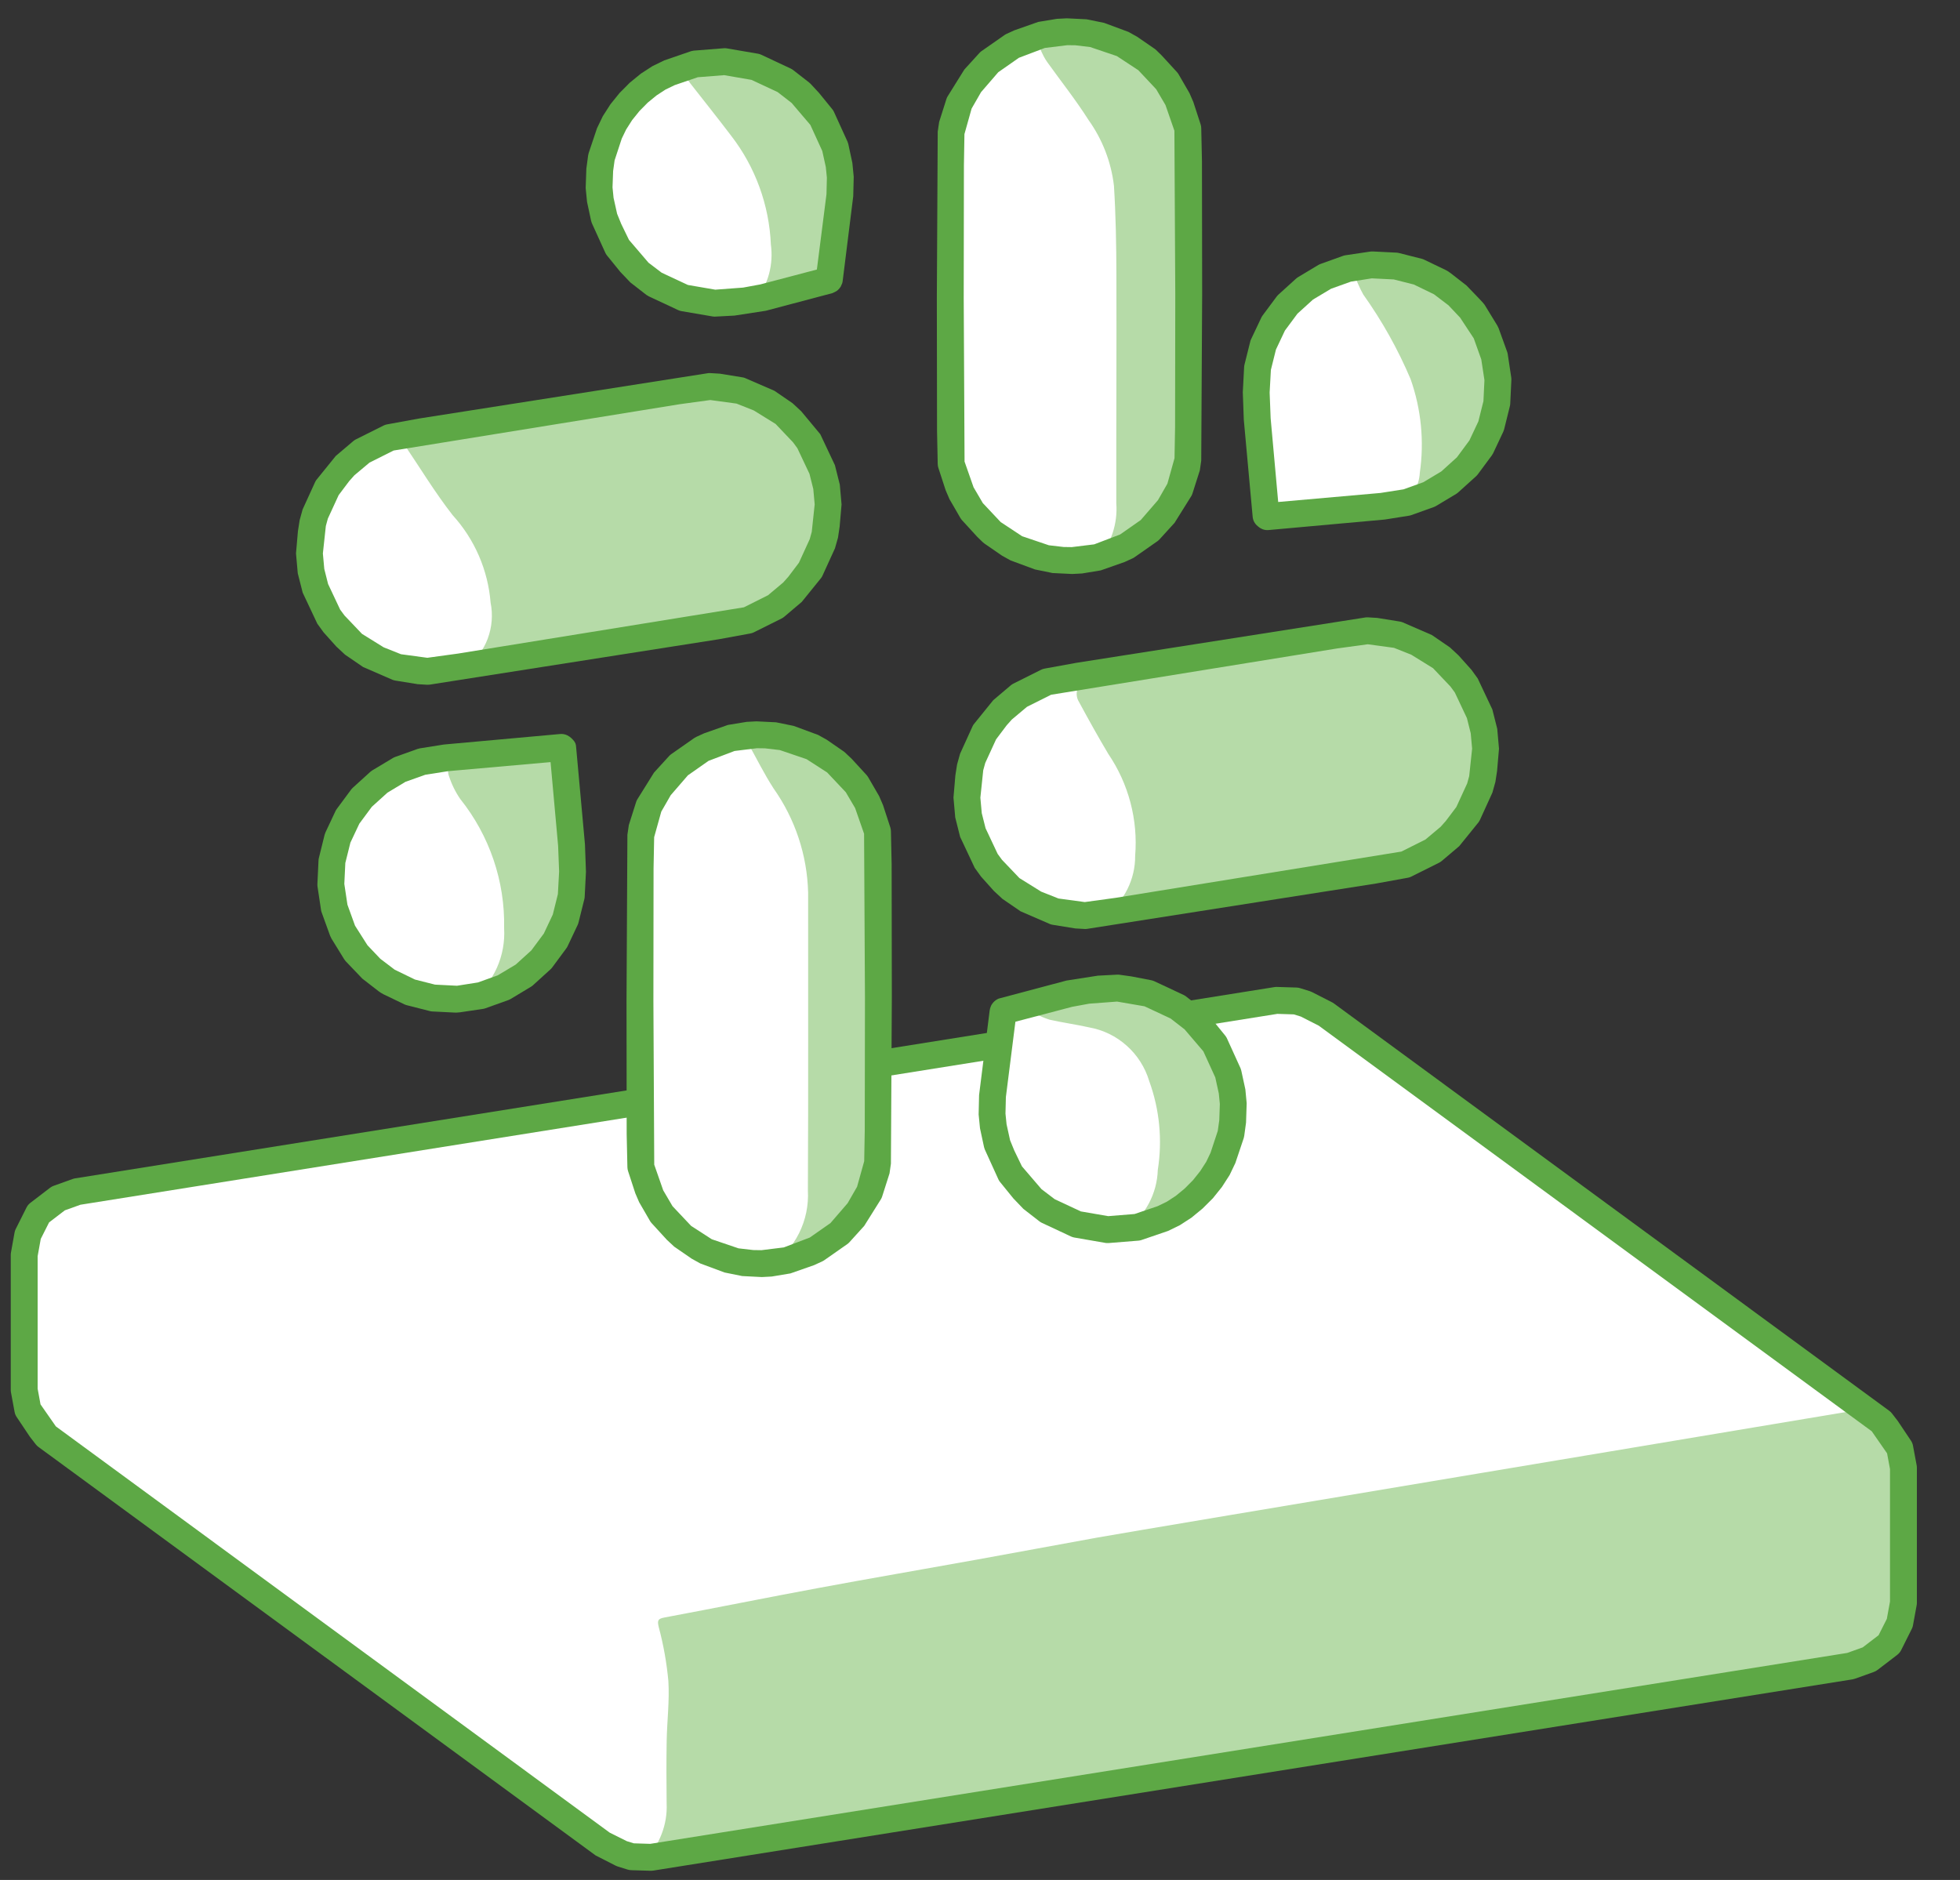
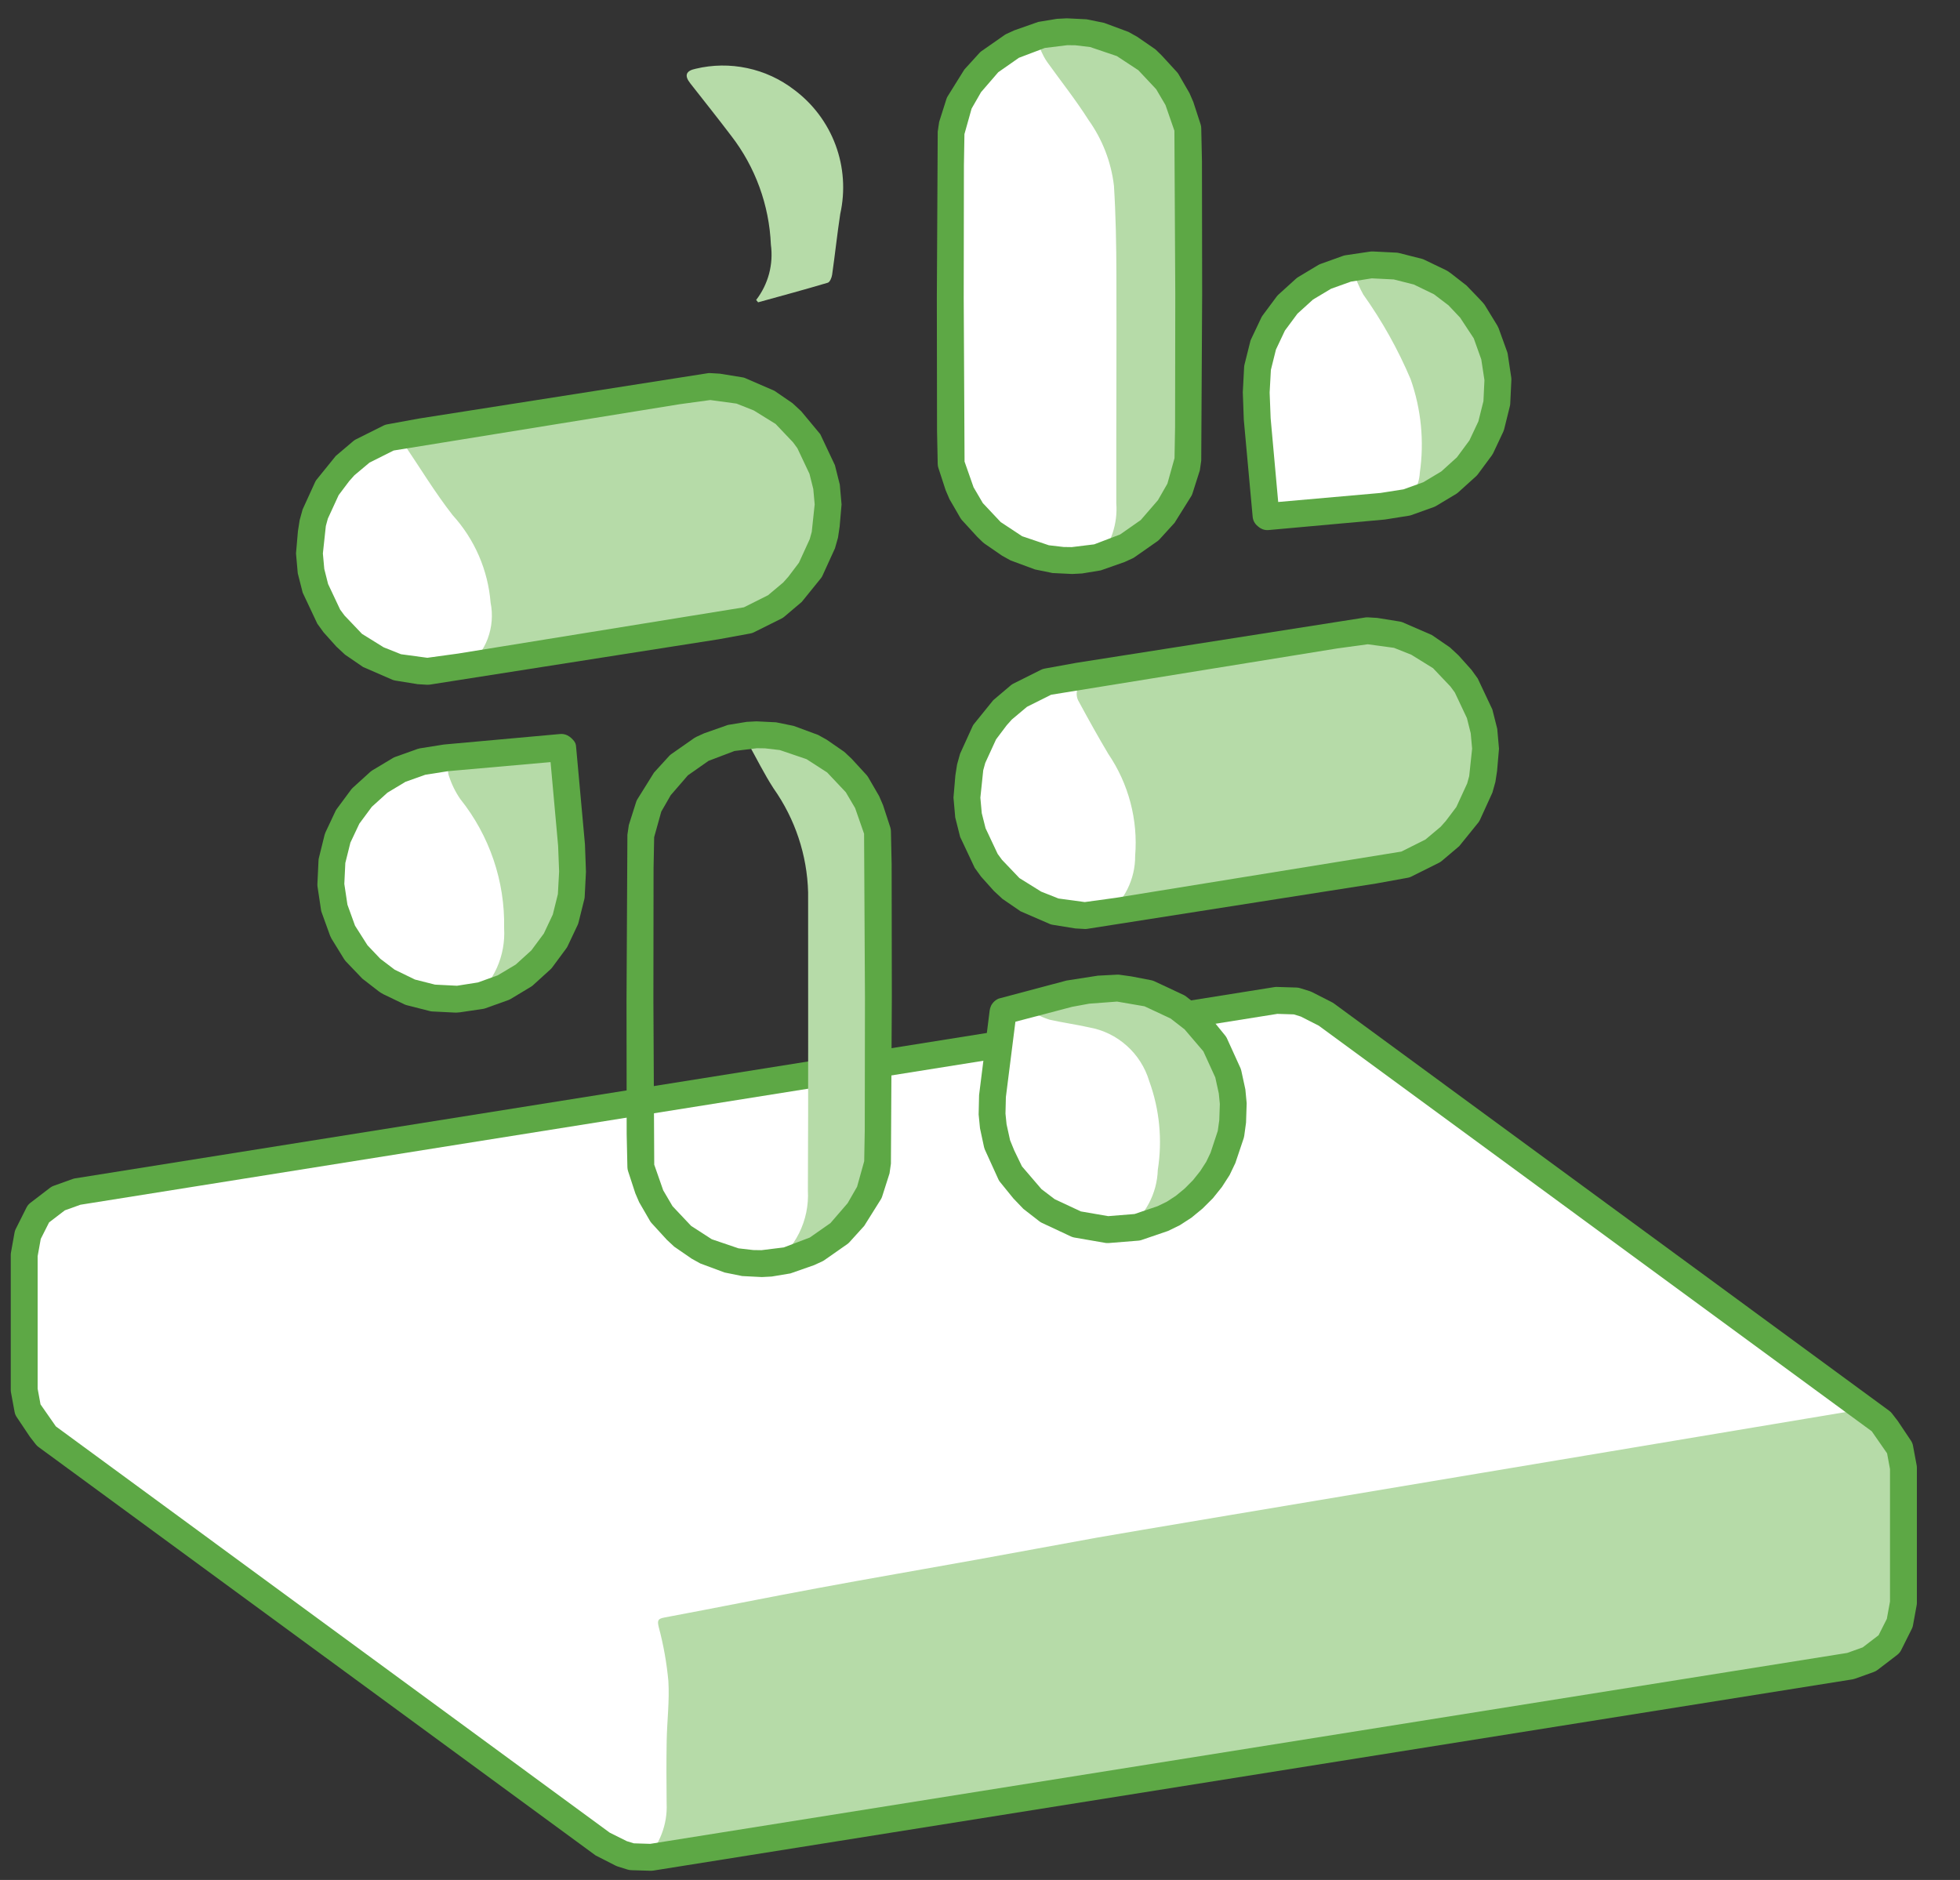
<svg xmlns="http://www.w3.org/2000/svg" width="49" height="47" viewBox="0 0 49 47" fill="none">
  <rect x="0" y="0" width="49" height="47" fill="#333333" stroke="none" />
  <g clip-path="url(#clip0_2_231)">
    <path d="M47.435 36.487L47.495 36.205L47.178 35.73L47.03 35.539L33.147 25.356L32.647 25.101L32.402 25.025L31.913 25.009L1.928 29.792L1.459 29.96L1.013 30.355L0.696 30.872L0.605 31.374V34.747L0.747 34.933L0.838 35.437L14.722 45.62L15.044 46.087L15.277 46.176L15.789 46.418L16.278 46.433L16.511 46.27L46.496 41.488L46.885 41.364L47.227 41.104L47.435 40.707L47.496 40.291V36.918L47.435 36.487Z" fill="white" />
    <path d="M46.881 35.472C47.118 35.632 47.312 35.848 47.446 36.101C47.58 36.354 47.649 36.636 47.648 36.922C47.656 37.947 47.664 38.971 47.647 39.995C47.671 40.435 47.52 40.867 47.227 41.195C46.934 41.524 46.523 41.723 46.083 41.75C43.843 42.098 41.606 42.464 39.367 42.822C37.138 43.178 34.909 43.534 32.68 43.889C30.422 44.249 28.165 44.609 25.907 44.97C23.544 45.346 21.182 45.721 18.819 46.095C18.037 46.219 17.257 46.348 16.476 46.472C16.374 46.488 16.27 46.49 16.121 46.502C16.305 46.316 16.448 46.095 16.541 45.851C16.635 45.608 16.678 45.347 16.666 45.087C16.66 44.565 16.658 44.043 16.667 43.521C16.676 43.022 16.74 42.52 16.709 42.025C16.667 41.57 16.587 41.12 16.469 40.68C16.428 40.508 16.447 40.469 16.618 40.437C17.898 40.198 19.174 39.939 20.454 39.702C21.775 39.456 23.099 39.23 24.421 38.991C25.426 38.81 26.429 38.621 27.433 38.44C28.578 38.234 45.407 35.427 46.554 35.233L46.881 35.472Z" fill="#B6DBA8" />
    <path d="M16.277 46.77H16.267L15.778 46.755C15.748 46.754 15.718 46.749 15.689 46.74L15.445 46.664C15.426 46.658 15.408 46.651 15.391 46.642L14.891 46.387L0.962 36.175C0.937 36.157 0.914 36.135 0.895 36.111L0.747 35.92L0.416 35.425C0.391 35.388 0.373 35.345 0.365 35.3L0.274 34.809C0.27 34.789 0.269 34.769 0.269 34.748V31.375C0.269 31.355 0.27 31.335 0.274 31.315L0.364 30.813C0.369 30.786 0.378 30.759 0.389 30.734L0.665 30.184C0.688 30.14 0.72 30.102 0.759 30.072L1.254 29.693C1.282 29.672 1.313 29.655 1.346 29.644L1.814 29.476C1.834 29.469 1.854 29.463 1.875 29.46L31.86 24.678C31.881 24.674 31.903 24.673 31.924 24.674L32.413 24.689C32.443 24.69 32.473 24.695 32.502 24.704L32.746 24.78C32.765 24.786 32.782 24.793 32.799 24.802L33.299 25.057C33.316 25.065 33.331 25.074 33.345 25.085L47.229 35.269C47.254 35.287 47.277 35.308 47.296 35.333L47.443 35.523L47.775 36.019C47.8 36.056 47.817 36.099 47.825 36.144L47.917 36.635C47.921 36.655 47.922 36.675 47.922 36.696V40.069C47.922 40.089 47.921 40.109 47.917 40.129L47.825 40.631C47.821 40.658 47.813 40.683 47.802 40.708L47.526 41.26C47.502 41.304 47.47 41.342 47.43 41.373L46.94 41.748C46.911 41.77 46.879 41.788 46.845 41.8L46.377 41.968C46.357 41.975 46.337 41.98 46.316 41.984L16.33 46.766C16.313 46.769 16.295 46.77 16.277 46.77ZM15.845 46.084L16.256 46.097L46.18 41.324L46.568 41.185L46.964 40.882L47.171 40.472L47.25 40.039V36.727L47.177 36.334L46.794 35.783L32.97 25.643L32.52 25.414L32.346 25.36L31.935 25.347L2.011 30.119L1.621 30.259L1.227 30.561L1.019 30.973L0.941 31.405V34.718L1.013 35.11L1.397 35.661L15.243 45.817L15.67 46.03L15.845 46.084Z" fill="#5DA845" />
    <path d="M30.805 27.306L30.704 26.836L30.493 26.4L30.37 26.103L30.053 25.712L29.843 25.486L29.444 25.177L28.983 24.965L28.716 24.836L28.237 24.743L27.942 24.703L27.484 24.727L27.196 24.758L26.743 24.84L26.234 24.964L25.675 25.115L25.099 25.275L25.096 25.276L25.093 25.278L25.09 25.28L25.086 25.282L25.084 25.285L25.081 25.289L25.079 25.292L25.077 25.296L25.076 25.299L25.076 25.303L25.018 25.841L24.945 26.387L24.872 26.906L24.814 27.387L24.801 27.832L24.829 28.138L24.93 28.608L25.045 28.888L25.264 29.341L25.581 29.732L25.791 29.958L26.19 30.267L26.473 30.405L26.918 30.608L27.246 30.653L27.693 30.741L28.032 30.704L28.433 30.682L28.748 30.585L29.077 30.429L29.316 30.347L29.576 30.18L29.828 29.977L30.061 29.744L30.267 29.492L30.438 29.229L30.567 28.966L30.669 28.672L30.774 28.349L30.815 28.052L30.833 27.612L30.805 27.306Z" fill="white" />
    <path d="M29.864 25.564C29.53 25.23 29.105 25.003 28.641 24.911C28.338 24.826 28.021 24.801 27.708 24.836C27.227 24.905 26.759 25.057 26.285 25.173C26.159 25.204 26.033 25.233 25.907 25.262L25.893 25.347C26.004 25.406 26.12 25.455 26.24 25.493C26.567 25.566 26.9 25.612 27.227 25.685C27.578 25.747 27.904 25.906 28.169 26.144C28.435 26.381 28.629 26.688 28.731 27.029C28.989 27.738 29.063 28.501 28.945 29.247C28.936 29.543 28.858 29.832 28.718 30.093C28.578 30.354 28.38 30.579 28.138 30.75L28.165 30.817L29.437 30.436C29.437 30.436 31.844 28.012 29.864 25.564Z" fill="#B6DBA8" />
    <path d="M27.692 31.077C27.677 31.077 27.661 31.076 27.646 31.075L26.854 30.938C26.828 30.933 26.802 30.925 26.778 30.914L26.043 30.57C26.022 30.56 26.002 30.547 25.984 30.533L25.585 30.223L25.335 29.962L25.003 29.553C24.986 29.533 24.972 29.511 24.961 29.487L24.619 28.735C24.612 28.717 24.606 28.698 24.601 28.678L24.5 28.208L24.466 27.863L24.477 27.378L24.741 25.267C24.744 25.247 24.747 25.227 24.753 25.207C24.759 25.186 24.767 25.165 24.776 25.145C24.816 25.064 24.884 25 24.968 24.965L26.663 24.514L27.447 24.392L27.924 24.367C27.945 24.365 27.966 24.366 27.986 24.369L28.282 24.41L28.78 24.506C28.806 24.511 28.832 24.519 28.856 24.53L29.59 24.874C29.611 24.884 29.631 24.896 29.65 24.911L30.049 25.221C30.063 25.232 30.076 25.244 30.089 25.257L30.299 25.483L30.631 25.891C30.647 25.911 30.661 25.933 30.672 25.956L31.014 26.708C31.022 26.727 31.028 26.746 31.032 26.765L31.134 27.235L31.167 27.582L31.151 28.066L31.106 28.396C31.103 28.416 31.099 28.435 31.093 28.454L30.884 29.076L30.74 29.377L30.548 29.675L30.322 29.957L30.064 30.214L29.787 30.442L29.497 30.63L29.202 30.774L28.531 31.003C28.511 31.009 28.49 31.014 28.469 31.016L27.713 31.077C27.706 31.077 27.699 31.077 27.692 31.077ZM27.021 30.286L27.705 30.404L28.364 30.351L28.94 30.155L29.171 30.043L29.395 29.897L29.616 29.715L29.824 29.506L30.005 29.279L30.156 29.045L30.264 28.819L30.444 28.274L30.482 28.006L30.496 27.599L30.47 27.336L30.382 26.936L30.084 26.284L29.615 25.735L29.265 25.463L28.613 25.158L27.927 25.04L27.232 25.092L26.803 25.171L25.385 25.544L25.147 27.427L25.137 27.841L25.164 28.107L25.252 28.507L25.356 28.761L25.549 29.16L26.037 29.729L26.367 29.98L27.021 30.286Z" fill="#5DA845" />
-     <path d="M21.955 21.612L21.937 20.788L21.765 20.258L21.688 20.073L21.417 19.605L21.053 19.206L20.914 19.071L20.499 18.784L20.331 18.688L19.911 18.531L19.759 18.473L19.578 18.427L19.374 18.394L19.155 18.374L19.069 18.404L18.953 18.402L18.839 18.408L18.73 18.421L18.491 18.407L18.296 18.446L18.127 18.498L17.991 18.559L17.545 18.729L17.403 18.831L16.973 19.13L16.869 19.269L16.498 19.679L16.222 20.155L16.193 20.342L16.021 20.876L16.003 21.701L15.999 25.025L16.003 28.349L16.021 29.173L16.103 29.37L16.27 29.888L16.541 30.356L16.704 30.514L17.044 30.89L17.258 31.013L17.626 31.274L17.846 31.357L18.109 31.424L18.379 31.534L18.584 31.568L18.803 31.587L19.029 31.591L19.253 31.58L19.468 31.554L19.662 31.515L19.971 31.397L20.215 31.322L20.413 31.232L20.804 30.96L20.985 30.831L21.338 30.445L21.46 30.282L21.735 29.806L21.905 29.283L21.937 29.084L21.955 28.26L21.959 24.936L21.955 21.612Z" fill="white" />
    <path d="M18.673 18.529C19.221 18.434 19.785 18.507 20.291 18.738C20.803 18.953 21.239 19.315 21.544 19.779C21.849 20.242 22.009 20.786 22.003 21.341C22.016 23.833 21.997 26.326 22.007 28.819C21.98 29.479 21.733 30.111 21.305 30.614C20.876 31.117 20.291 31.461 19.644 31.593C19.531 31.617 19.416 31.628 19.25 31.652C19.56 31.447 19.81 31.164 19.976 30.832C20.142 30.5 20.218 30.13 20.197 29.759C20.21 27.276 20.201 24.793 20.203 22.31C20.179 21.378 19.878 20.474 19.34 19.712C19.105 19.35 18.914 18.96 18.673 18.529Z" fill="#B6DBA8" />
    <path d="M19.046 31.927L18.555 31.902L18.115 31.813L17.507 31.587L17.291 31.467L16.854 31.166L16.672 30.996L16.293 30.582C16.276 30.564 16.262 30.545 16.25 30.524L15.979 30.056L15.883 29.833L15.701 29.276C15.691 29.245 15.686 29.213 15.685 29.18L15.667 28.356L15.663 25.026L15.685 20.869L15.721 20.625L15.903 20.051C15.91 20.028 15.92 20.007 15.932 19.986L16.351 19.314L16.726 18.903C16.741 18.886 16.759 18.87 16.778 18.856L17.354 18.453C17.37 18.442 17.387 18.432 17.406 18.423L17.603 18.333L18.197 18.124L18.665 18.047L18.913 18.034L19.403 18.058L19.843 18.148L20.452 18.373L20.668 18.493L21.105 18.795L21.287 18.965L21.666 19.378C21.682 19.396 21.696 19.416 21.708 19.437L21.979 19.904L22.076 20.129L22.257 20.684C22.267 20.715 22.273 20.748 22.273 20.78L22.291 21.605V21.611L22.296 24.935L22.273 29.092L22.238 29.336L22.055 29.91C22.048 29.933 22.038 29.954 22.027 29.975L21.606 30.647L21.234 31.058C21.218 31.075 21.2 31.091 21.18 31.105L20.604 31.508C20.588 31.519 20.571 31.529 20.552 31.537L20.355 31.628L19.761 31.836L19.293 31.914L19.046 31.927ZM16.813 30.155L17.278 30.648L17.795 30.982L18.463 31.209L18.833 31.252L19.036 31.255L19.595 31.186L20.245 30.939L20.761 30.578L21.191 30.08L21.427 29.669L21.605 29.031L21.619 28.253L21.624 24.935L21.602 20.844L21.378 20.202L21.145 19.806L20.679 19.312L20.163 18.979L19.495 18.752L19.126 18.709L18.922 18.706L18.363 18.775L17.713 19.022L17.198 19.383L16.768 19.88L16.532 20.291L16.354 20.929L16.339 21.708L16.335 25.026L16.356 29.117L16.58 29.758L16.813 30.155Z" fill="#5DA845" />
    <path d="M37.094 18.616L37.053 18.291L36.988 17.971L36.9 17.667L36.792 17.392L36.669 17.157L36.403 16.868L36.234 16.63L35.851 16.373L35.644 16.175L35.171 15.989L34.94 15.871L34.413 15.784L33.617 15.893L33.381 15.879L30.174 16.386L26.969 16.902L26.176 17.046L25.691 17.298L25.487 17.39L25.08 17.731L24.753 18.155L24.616 18.305L24.413 18.763L24.325 18.938L24.259 19.162L24.21 19.539L24.182 19.723L24.173 19.928L24.182 20.146L24.21 20.37L24.255 20.591L24.316 20.8L24.39 20.989L24.52 21.267L24.643 21.503L24.776 21.69L25.078 22.029L25.254 22.197L25.669 22.484L25.876 22.59L26.372 22.788L26.899 22.875L27.134 22.889L27.932 22.78L31.138 22.274L34.344 21.757L35.136 21.613L35.353 21.514L35.825 21.269L36.233 20.928L36.393 20.752L36.696 20.354L36.808 20.133L36.891 19.847L37.053 19.497L37.094 19.231L37.107 18.934L37.094 18.616Z" fill="white" />
    <path d="M27.637 22.887C27.869 22.714 28.056 22.489 28.185 22.23C28.314 21.971 28.381 21.686 28.379 21.397C28.453 20.496 28.216 19.597 27.708 18.849C27.453 18.421 27.211 17.985 26.974 17.547C26.939 17.491 26.919 17.426 26.917 17.359C26.915 17.293 26.93 17.227 26.962 17.169C26.993 17.11 27.04 17.061 27.096 17.026C27.153 16.991 27.218 16.972 27.284 16.971C28.083 16.845 28.88 16.704 29.679 16.58C30.48 16.456 31.284 16.347 32.086 16.227C32.738 16.129 33.392 16.037 34.04 15.917C34.628 15.828 35.227 15.959 35.725 16.284C36.153 16.54 36.511 16.898 36.766 17.326C37.02 17.755 37.164 18.24 37.185 18.738C37.205 19.236 37.1 19.732 36.881 20.179C36.661 20.627 36.334 21.013 35.928 21.302C35.389 21.624 34.782 21.815 34.156 21.858C32.157 22.174 30.158 22.492 28.159 22.812C28.001 22.837 27.843 22.858 27.637 22.887Z" fill="#B6DBA8" />
    <path d="M27.133 23.226L27.114 23.225L26.879 23.211L26.317 23.12C26.293 23.116 26.269 23.11 26.247 23.101L25.514 22.783L25.062 22.473L24.846 22.273L24.524 21.913L24.368 21.697L24.003 20.922L23.881 20.437L23.837 19.942L23.884 19.387L23.927 19.111L24.002 18.843L24.316 18.153C24.325 18.135 24.336 18.118 24.348 18.102L24.831 17.505L25.27 17.133C25.289 17.117 25.31 17.103 25.332 17.092L26.036 16.74C26.062 16.729 26.088 16.72 26.116 16.715L26.908 16.571L34.133 15.437C34.154 15.434 34.176 15.433 34.198 15.434L34.432 15.448L34.995 15.539C35.019 15.543 35.042 15.549 35.065 15.558L35.797 15.876L36.249 16.186L36.465 16.387L36.787 16.746L36.943 16.962L37.309 17.737L37.431 18.221L37.475 18.718L37.427 19.273L37.385 19.548L37.31 19.816L36.995 20.506C36.986 20.524 36.975 20.541 36.963 20.558L36.48 21.155L36.041 21.527C36.022 21.542 36.001 21.556 35.98 21.567L35.275 21.919C35.249 21.931 35.223 21.939 35.196 21.944L34.404 22.088L27.179 23.222C27.164 23.225 27.149 23.226 27.133 23.226ZM26.462 22.463L27.119 22.552L27.886 22.447L35.034 21.29L35.637 20.988L36.016 20.67L36.145 20.525L36.409 20.175L36.679 19.587L36.73 19.403L36.803 18.717L36.768 18.331L36.673 17.953L36.371 17.313L36.262 17.164L35.826 16.705L35.282 16.368L34.849 16.196L34.193 16.107L33.426 16.212L26.277 17.369L25.674 17.671L25.295 17.989L25.166 18.134L24.902 18.484L24.632 19.072L24.581 19.256L24.509 19.943L24.544 20.329L24.639 20.706L24.941 21.347L25.049 21.495L25.486 21.953L26.029 22.291L26.462 22.463Z" fill="#5DA845" />
    <path d="M14.289 21.134L14.232 20.378L14.152 19.555L14.068 18.712L14.068 18.712L14.067 18.711L14.066 18.71L14.064 18.708L14.062 18.706L14.059 18.703L14.056 18.701L14.052 18.698L14.049 18.696L14.046 18.693L14.043 18.691L14.04 18.688L14.038 18.687L14.037 18.686L14.035 18.685L13.286 18.765L12.533 18.828L11.824 18.884L11.176 18.943L10.591 19.037L10.038 19.236L9.533 19.54L9.096 19.937L8.743 20.412L8.488 20.948L8.341 21.521L8.306 22.112L8.387 22.698L8.579 23.255L8.875 23.762L8.901 23.776L9.264 24.201L9.734 24.536L9.741 24.552L10.277 24.805L10.258 24.806L10.824 24.95L11.409 24.979L11.444 24.976L12.03 24.889L12.588 24.689L13.095 24.384L13.534 23.987L13.886 23.512L14.139 22.977L14.281 22.404L14.314 21.807L14.289 21.134Z" fill="white" />
    <path d="M11.811 24.986C12.076 24.773 12.286 24.501 12.424 24.191C12.562 23.881 12.623 23.542 12.603 23.203C12.627 22.032 12.238 20.89 11.506 19.975C11.383 19.796 11.287 19.599 11.221 19.392C11.156 19.195 11.246 19.066 11.475 19.045C12.175 18.979 12.874 18.905 13.574 18.834C13.746 18.817 13.918 18.798 14.133 18.776C14.209 19.675 14.309 20.563 14.35 21.454C14.373 21.915 14.337 22.377 14.242 22.829C14.096 23.389 13.787 23.892 13.354 24.276C12.921 24.66 12.384 24.907 11.811 24.986Z" fill="#B6DBA8" />
    <path d="M11.4 25.316H11.392L10.808 25.287C10.786 25.286 10.763 25.282 10.742 25.276L10.175 25.132C10.154 25.127 10.133 25.119 10.112 25.11L9.586 24.857C9.569 24.848 9.527 24.825 9.513 24.815C9.509 24.813 9.464 24.781 9.461 24.778L9.058 24.466L8.644 24.033C8.639 24.027 8.611 23.991 8.606 23.984L8.286 23.464C8.278 23.45 8.257 23.404 8.251 23.39L8.043 22.815C8.035 22.794 8.029 22.773 8.026 22.751L7.938 22.166C7.935 22.144 7.934 22.122 7.935 22.1L7.963 21.51C7.964 21.488 7.967 21.466 7.973 21.445L8.115 20.871C8.121 20.85 8.128 20.829 8.137 20.809L8.389 20.274C8.399 20.254 8.411 20.235 8.424 20.218L8.776 19.743C8.789 19.725 8.804 19.709 8.82 19.694L9.258 19.296C9.275 19.282 9.293 19.268 9.311 19.257L9.819 18.953C9.838 18.941 9.858 18.932 9.879 18.924L10.436 18.725C10.456 18.718 10.476 18.713 10.497 18.709L11.087 18.615C11.095 18.614 11.138 18.61 11.146 18.609L13.999 18.351C14.063 18.344 14.128 18.356 14.185 18.385C14.19 18.389 14.235 18.415 14.24 18.418C14.247 18.424 14.276 18.447 14.284 18.454C14.3 18.468 14.315 18.484 14.329 18.5C14.352 18.523 14.371 18.552 14.384 18.582C14.396 18.613 14.403 18.646 14.403 18.679L14.624 21.109L14.649 21.795L14.617 22.422C14.616 22.444 14.613 22.465 14.607 22.485L14.464 23.059C14.459 23.08 14.452 23.101 14.443 23.121L14.19 23.656C14.181 23.675 14.169 23.695 14.156 23.712L13.804 24.188C13.791 24.205 13.776 24.222 13.76 24.236L13.322 24.634C13.305 24.649 13.287 24.662 13.268 24.673L12.761 24.978C12.742 24.989 12.722 24.998 12.701 25.005L12.143 25.205C12.123 25.213 12.102 25.218 12.08 25.222L11.494 25.309C11.463 25.313 11.432 25.315 11.4 25.316ZM10.875 24.616L11.425 24.644L11.947 24.562L12.443 24.384L12.894 24.114L13.283 23.761L13.596 23.339L13.82 22.864L13.947 22.354L13.978 21.789L13.953 21.146L13.764 19.053L11.207 19.279L10.633 19.369L10.136 19.546L9.686 19.817L9.296 20.17L8.984 20.591L8.76 21.066L8.633 21.575L8.608 22.099L8.686 22.618L8.876 23.143L9.187 23.632L9.508 23.97L9.866 24.242L10.374 24.489L10.875 24.616Z" fill="#5DA845" />
    <path d="M20.693 12.407L20.665 12.183L20.621 11.962L20.56 11.753L20.485 11.564L20.355 11.286L20.233 11.05L20.1 10.863L19.797 10.524L19.622 10.356L19.207 10.069L18.734 9.883L18.504 9.765L17.977 9.678L17.18 9.787L13.974 10.293L10.768 10.809L9.975 10.954L9.74 10.94L9.255 11.191L8.826 11.542L8.472 11.978L8.317 12.049L8.084 12.54L7.977 12.657L7.88 13.159L7.819 13.279L7.774 13.433L7.839 13.824L7.825 13.917L7.82 14.022L7.825 14.133L7.839 14.248L7.862 14.36L7.893 14.466L7.88 14.694L7.954 14.883L8.038 15.045L8.129 15.174L8.339 15.583L8.477 15.715L8.818 16.091L9.232 16.377L9.439 16.484L9.935 16.683L10.463 16.769L10.697 16.783L11.496 16.674L14.702 16.167L17.907 15.651L18.699 15.507L18.916 15.408L19.389 15.163L19.796 14.821L19.957 14.646L20.259 14.248L20.372 14.026L20.551 13.615L20.617 13.391L20.657 13.125L20.693 12.83L20.703 12.625L20.693 12.407Z" fill="white" />
    <path d="M11.662 16.689C11.903 16.501 12.087 16.25 12.194 15.964C12.3 15.677 12.325 15.367 12.265 15.067C12.2 14.253 11.866 13.483 11.316 12.879C10.872 12.311 10.498 11.689 10.057 11.038C10.501 10.955 10.88 10.878 11.261 10.815C12.174 10.662 13.088 10.513 14.002 10.368C14.918 10.222 15.835 10.081 16.752 9.944C17.056 9.898 17.365 9.881 17.664 9.817C17.96 9.767 18.263 9.778 18.554 9.849C18.846 9.92 19.12 10.049 19.36 10.229C19.777 10.49 20.123 10.85 20.367 11.276C20.611 11.703 20.745 12.184 20.758 12.675C20.771 13.166 20.663 13.653 20.442 14.093C20.221 14.532 19.895 14.91 19.493 15.192C19.055 15.478 18.556 15.653 18.036 15.704C15.98 16.03 13.924 16.358 11.868 16.688C11.799 16.692 11.73 16.693 11.662 16.689Z" fill="#B6DBA8" />
    <path d="M10.697 17.119L10.678 17.119L10.443 17.105L9.881 17.014C9.856 17.01 9.833 17.003 9.81 16.994L9.078 16.676L8.626 16.367L8.41 16.166L8.088 15.807L7.932 15.591L7.567 14.816L7.444 14.332L7.4 13.836L7.448 13.281L7.491 13.005L7.565 12.737L7.88 12.047C7.889 12.028 7.9 12.011 7.912 11.995L8.395 11.398L8.834 11.026C8.853 11.01 8.874 10.997 8.896 10.985L9.601 10.633C9.626 10.622 9.652 10.614 9.68 10.609L10.472 10.464L17.697 9.33C17.718 9.327 17.74 9.327 17.762 9.328L17.997 9.342L18.558 9.433C18.582 9.436 18.606 9.443 18.628 9.452L19.361 9.77L19.812 10.079L20.029 10.28L20.507 10.855L20.873 11.63L20.995 12.115L21.039 12.611L20.991 13.166L20.95 13.441L20.874 13.709L20.559 14.399C20.55 14.418 20.539 14.435 20.527 14.451L20.044 15.048L19.605 15.42C19.586 15.436 19.566 15.449 19.544 15.461L18.839 15.812C18.814 15.824 18.787 15.832 18.76 15.837L17.968 15.982L10.743 17.116C10.728 17.118 10.713 17.119 10.697 17.119ZM10.025 16.356L10.683 16.445L11.449 16.34L18.598 15.183L19.201 14.881L19.58 14.563L19.709 14.418L19.973 14.069L20.243 13.48L20.294 13.296L20.367 12.61L20.332 12.224L20.237 11.846L19.934 11.205L19.826 11.058L19.39 10.599L18.846 10.262L18.413 10.09L17.757 10.001L16.989 10.106L9.841 11.263L9.238 11.565L8.859 11.883L8.73 12.028L8.467 12.377L8.196 12.966L8.146 13.15L8.072 13.837L8.107 14.223L8.202 14.6L8.504 15.241L8.613 15.388L9.05 15.847L9.593 16.184L10.025 16.356Z" fill="#5DA845" />
    <path d="M29.713 4.036L29.695 3.212L29.523 2.682L29.245 2.196L28.869 1.772L28.413 1.426L28.366 1.315L27.859 1.095L27.784 1.021L27.271 0.942L27.212 0.908L27.135 0.879L27.043 0.855L26.939 0.838L26.827 0.828L26.711 0.826L26.597 0.832L26.488 0.845L26.389 0.865L26.303 0.891L26.234 0.923L26.184 0.958L25.652 1.053L25.595 1.128L25.08 1.363L24.628 1.693L24.257 2.103L24.23 2.271L23.951 2.766L23.779 3.3L23.762 4.125L23.757 7.449L23.762 10.773L23.779 11.597L23.951 12.126L24.028 12.312L24.299 12.78L24.664 13.179L24.803 13.314L25.217 13.601L25.384 13.697L25.604 13.781L25.956 13.912L26.138 13.958L26.342 13.992L26.562 14.011L26.787 14.015L27.012 14.004L27.226 13.978L27.421 13.939L27.589 13.887L27.974 13.746L28.171 13.655L28.562 13.384L28.743 13.255L29.096 12.869L29.218 12.706L29.494 12.23L29.663 11.707L29.695 11.509L29.713 10.684L29.718 7.36L29.713 4.036Z" fill="white" />
    <path d="M27.434 13.989C27.603 13.797 27.733 13.573 27.814 13.331C27.895 13.088 27.927 12.831 27.907 12.576C27.904 10.673 27.916 8.77 27.91 6.867C27.908 6.127 27.895 5.385 27.849 4.646C27.78 4.053 27.561 3.487 27.214 3.001C26.897 2.501 26.527 2.035 26.182 1.554C26.149 1.507 26.119 1.458 26.092 1.407C25.908 1.054 25.959 1 26.346 0.95C26.985 0.839 27.642 0.944 28.215 1.249C28.663 1.46 29.044 1.792 29.314 2.208C29.585 2.624 29.734 3.106 29.745 3.602C29.773 6.229 29.765 8.857 29.738 11.484C29.718 11.862 29.613 12.231 29.431 12.563C29.249 12.895 28.994 13.181 28.686 13.402C28.327 13.704 27.895 13.906 27.434 13.989Z" fill="#B6DBA8" />
    <path d="M26.804 14.35L26.313 14.326L25.873 14.236L25.265 14.011L25.049 13.891L24.612 13.59C24.596 13.579 24.581 13.567 24.568 13.554L24.429 13.419L24.051 13.006C24.035 12.988 24.02 12.968 24.008 12.947L23.737 12.479L23.641 12.255L23.46 11.7C23.449 11.669 23.444 11.636 23.443 11.604L23.426 10.779L23.421 7.449L23.443 3.292L23.479 3.048L23.661 2.474C23.668 2.452 23.678 2.43 23.69 2.41L24.109 1.738L24.483 1.327C24.499 1.309 24.517 1.293 24.536 1.279L25.112 0.877C25.129 0.865 25.146 0.855 25.164 0.847L25.361 0.757L25.956 0.548L26.422 0.471L26.671 0.458L27.162 0.482L27.601 0.571L28.21 0.797L28.426 0.917L28.863 1.218C28.879 1.228 28.893 1.24 28.907 1.254L29.045 1.389L29.424 1.802C29.44 1.82 29.454 1.839 29.466 1.86L29.737 2.328L29.834 2.552L30.015 3.108C30.025 3.139 30.031 3.171 30.031 3.204L30.049 4.028V4.035L30.054 7.359L30.031 11.515L29.996 11.759L29.813 12.333C29.806 12.356 29.797 12.377 29.785 12.398L29.365 13.07L28.991 13.481C28.975 13.498 28.958 13.514 28.939 13.528L28.363 13.931C28.347 13.943 28.329 13.953 28.311 13.961L28.113 14.051L27.519 14.26L27.052 14.337L26.804 14.35ZM25.017 13.052L25.553 13.406L26.222 13.632L26.591 13.675L26.794 13.678L27.355 13.609L28.003 13.362L28.519 13.001L28.949 12.504L29.185 12.092L29.363 11.455L29.377 10.676L29.382 7.359L29.36 3.268L29.137 2.626L28.904 2.23L28.458 1.755L27.921 1.402L27.253 1.176L26.883 1.132L26.681 1.13L26.121 1.199L25.472 1.445L24.956 1.806L24.526 2.304L24.29 2.715L24.111 3.353L24.098 4.131L24.093 7.449L24.114 11.54L24.339 12.182L24.571 12.578L25.017 13.052Z" fill="#5DA845" />
    <path d="M37.423 9.428L37.341 8.856L37.273 8.768L37.1 8.253L37.023 8.167L36.918 8.058L36.79 7.93L36.666 7.627L36.59 7.555L36.509 7.478L36.423 7.4L36.338 7.324L36.255 7.253L35.986 7.195L35.836 7.07L35.704 6.963L35.595 6.88L35.089 6.775L34.97 6.692L34.406 6.674L33.843 6.77L33.731 6.709L33.178 6.909L32.673 7.213L32.236 7.61L32.185 7.615L31.834 8.09L31.581 8.624L31.438 9.198L31.406 9.795L31.43 10.468L31.488 11.224L31.567 12.047L31.65 12.885L31.651 12.89L31.653 12.892L31.655 12.894L31.658 12.896L31.66 12.898L31.667 12.903L31.67 12.906L31.674 12.909L31.677 12.911L31.68 12.913L31.681 12.914L31.683 12.916L31.684 12.917L32.438 12.836L33.187 12.773L33.895 12.718L34.544 12.658L34.579 12.655L35.17 12.561L35.728 12.361L36.235 12.056L36.673 11.659L37.025 11.184L37.277 10.65L37.421 10.076L37.391 10.008L37.423 9.428Z" fill="white" />
    <path d="M35.025 12.632C35.161 12.544 35.275 12.424 35.357 12.283C35.439 12.142 35.486 11.984 35.495 11.822C35.609 11.034 35.53 10.232 35.266 9.481C34.95 8.734 34.552 8.023 34.081 7.362C33.986 7.196 33.919 7.014 33.824 6.805C34.349 6.681 34.898 6.702 35.412 6.865C35.927 7.028 36.387 7.327 36.746 7.731C37.104 8.134 37.346 8.627 37.447 9.157C37.549 9.687 37.505 10.235 37.32 10.742C37.141 11.233 36.834 11.667 36.43 12C36.027 12.332 35.541 12.551 35.025 12.632Z" fill="#B6DBA8" />
    <path d="M31.684 13.253C31.632 13.253 31.58 13.241 31.534 13.217C31.516 13.209 31.499 13.198 31.483 13.186C31.472 13.179 31.461 13.17 31.451 13.161L31.444 13.155C31.409 13.127 31.379 13.092 31.357 13.053C31.335 13.013 31.321 12.969 31.317 12.924L31.095 10.494L31.07 9.808L31.103 9.18C31.104 9.159 31.107 9.138 31.112 9.117L31.255 8.544C31.259 8.522 31.267 8.501 31.277 8.481L31.53 7.947C31.539 7.927 31.55 7.908 31.563 7.89L31.916 7.415C31.929 7.397 31.944 7.381 31.96 7.366L32.398 6.969C32.414 6.954 32.432 6.941 32.451 6.929L32.958 6.625C32.977 6.614 32.997 6.604 33.018 6.597L33.575 6.397C33.596 6.39 33.618 6.384 33.64 6.381L34.226 6.294C34.259 6.288 34.293 6.286 34.327 6.287L34.911 6.316C34.934 6.317 34.956 6.321 34.977 6.326L35.544 6.47C35.566 6.475 35.587 6.483 35.607 6.493L36.133 6.746C36.159 6.758 36.183 6.772 36.207 6.787C36.209 6.789 36.226 6.8 36.24 6.811C36.247 6.815 36.254 6.82 36.261 6.825L36.661 7.136L36.974 7.461L36.977 7.464L37.074 7.568C37.081 7.575 37.11 7.613 37.116 7.621L37.433 8.139C37.44 8.151 37.46 8.194 37.466 8.207L37.676 8.788C37.684 8.809 37.69 8.83 37.693 8.852L37.781 9.436C37.784 9.458 37.785 9.48 37.784 9.502L37.756 10.092C37.755 10.114 37.752 10.136 37.746 10.158L37.604 10.731C37.598 10.752 37.591 10.773 37.582 10.793L37.33 11.328C37.32 11.348 37.309 11.367 37.296 11.385L36.944 11.86C36.931 11.877 36.916 11.894 36.899 11.909L36.46 12.306C36.444 12.321 36.426 12.334 36.408 12.346L35.901 12.65C35.882 12.661 35.862 12.671 35.841 12.678L35.283 12.878C35.264 12.885 35.243 12.89 35.223 12.893L34.632 12.987C34.624 12.989 34.582 12.993 34.574 12.993L31.72 13.251C31.708 13.252 31.696 13.253 31.684 13.253ZM31.772 9.248L31.741 9.814L31.766 10.456L31.955 12.55L34.513 12.324L35.087 12.234L35.583 12.056L36.033 11.786L36.423 11.433L36.735 11.011L36.959 10.536L37.086 10.028L37.111 9.503L37.032 8.985L36.844 8.459L36.501 7.938L36.486 7.923L36.211 7.632L35.852 7.359L35.851 7.358L35.346 7.113L34.844 6.986L34.294 6.959L33.773 7.041L33.276 7.219L32.825 7.489L32.436 7.842L32.123 8.264L31.899 8.738L31.772 9.248Z" fill="#5DA845" />
-     <path d="M20.98 4.145L20.88 3.674L20.668 3.239L20.546 2.942L20.229 2.551L19.826 2.237L19.619 2.015L19.158 1.804L18.652 1.698L18.12 1.702L17.916 1.604L17.424 1.739L17.227 1.712L17 1.737L16.661 1.981L16.49 2.033L16.312 2.119L16.133 2.233L15.96 2.373L15.799 2.534L15.657 2.707L15.54 2.888L15.45 3.069L15.394 3.244L15.161 3.569L15.128 3.803L14.995 4.23L15.019 4.491L15.005 4.977L15.106 5.447L15.221 5.727L15.44 6.18L15.756 6.571L15.967 6.797L16.366 7.106L16.648 7.243L17.093 7.447L17.573 7.54L17.868 7.58L18.325 7.556L18.614 7.525L19.067 7.442L19.576 7.319L20.134 7.167L20.711 7.007L20.714 7.006L20.716 7.005L20.72 7.003L20.723 7L20.726 6.998L20.728 6.994L20.73 6.991L20.732 6.987L20.733 6.984L20.734 6.98L20.791 6.442L20.857 5.953L20.906 5.61L20.938 5.377L20.996 4.895L21.008 4.451L20.98 4.145Z" fill="white" />
    <path d="M18.904 7.499C19.054 7.304 19.163 7.082 19.227 6.844C19.29 6.606 19.305 6.359 19.272 6.115C19.23 5.126 18.883 4.173 18.276 3.39C17.942 2.949 17.596 2.517 17.255 2.081C17.101 1.885 17.151 1.768 17.391 1.719C17.815 1.617 18.255 1.612 18.681 1.703C19.107 1.793 19.507 1.978 19.852 2.243C20.324 2.594 20.684 3.074 20.889 3.625C21.094 4.176 21.134 4.775 21.006 5.349C20.929 5.854 20.876 6.363 20.803 6.869C20.793 6.941 20.747 7.053 20.695 7.068C20.117 7.24 19.535 7.397 18.953 7.558L18.904 7.499Z" fill="#B6DBA8" />
-     <path d="M17.868 7.916C17.853 7.916 17.838 7.915 17.823 7.913L17.029 7.777C17.003 7.772 16.977 7.763 16.953 7.752L16.219 7.409C16.198 7.398 16.178 7.386 16.159 7.372L15.76 7.062L15.51 6.8L15.178 6.391C15.162 6.371 15.148 6.35 15.136 6.326L14.794 5.574C14.787 5.556 14.781 5.536 14.777 5.517L14.676 5.047L14.642 4.7L14.659 4.216L14.703 3.887C14.706 3.867 14.71 3.848 14.716 3.829L14.925 3.206L15.07 2.905L15.261 2.607L15.488 2.326L15.744 2.068L16.022 1.841L16.312 1.653L16.608 1.509L17.278 1.279C17.298 1.273 17.319 1.269 17.34 1.266L18.096 1.206C18.118 1.204 18.14 1.205 18.162 1.208L18.956 1.344C18.982 1.349 19.007 1.357 19.032 1.369L19.766 1.713C19.787 1.723 19.807 1.735 19.826 1.749L20.224 2.059C20.239 2.07 20.252 2.082 20.264 2.095L20.474 2.321L20.806 2.729C20.823 2.749 20.837 2.771 20.848 2.795L21.19 3.546C21.197 3.565 21.203 3.584 21.208 3.603L21.309 4.073L21.343 4.42L21.331 4.905L21.068 7.016C21.066 7.038 21.061 7.06 21.055 7.082C21.049 7.094 21.024 7.155 21.017 7.167C21.007 7.183 20.996 7.198 20.984 7.212C20.966 7.233 20.947 7.252 20.925 7.269C20.888 7.292 20.85 7.312 20.811 7.328L19.146 7.769L18.362 7.89L17.885 7.915L17.868 7.916ZM17.197 7.124L17.882 7.242L18.577 7.19L19.006 7.111L20.422 6.738L20.662 4.855L20.672 4.441L20.645 4.175L20.557 3.775L20.259 3.123L19.791 2.574L19.441 2.302L18.788 1.997L18.105 1.879L17.445 1.931L16.87 2.127L16.638 2.239L16.414 2.385L16.192 2.567L15.986 2.776L15.803 3.003L15.654 3.237L15.544 3.464L15.365 4.009L15.328 4.276L15.313 4.684L15.339 4.946L15.428 5.346L15.531 5.599L15.725 5.998L16.213 6.568L16.542 6.818L17.197 7.124Z" fill="#5DA845" />
  </g>
  <defs>
    <clipPath id="clip0_2_231">
      <rect width="48.325" height="46.924" fill="white" />
    </clipPath>
  </defs>
</svg>